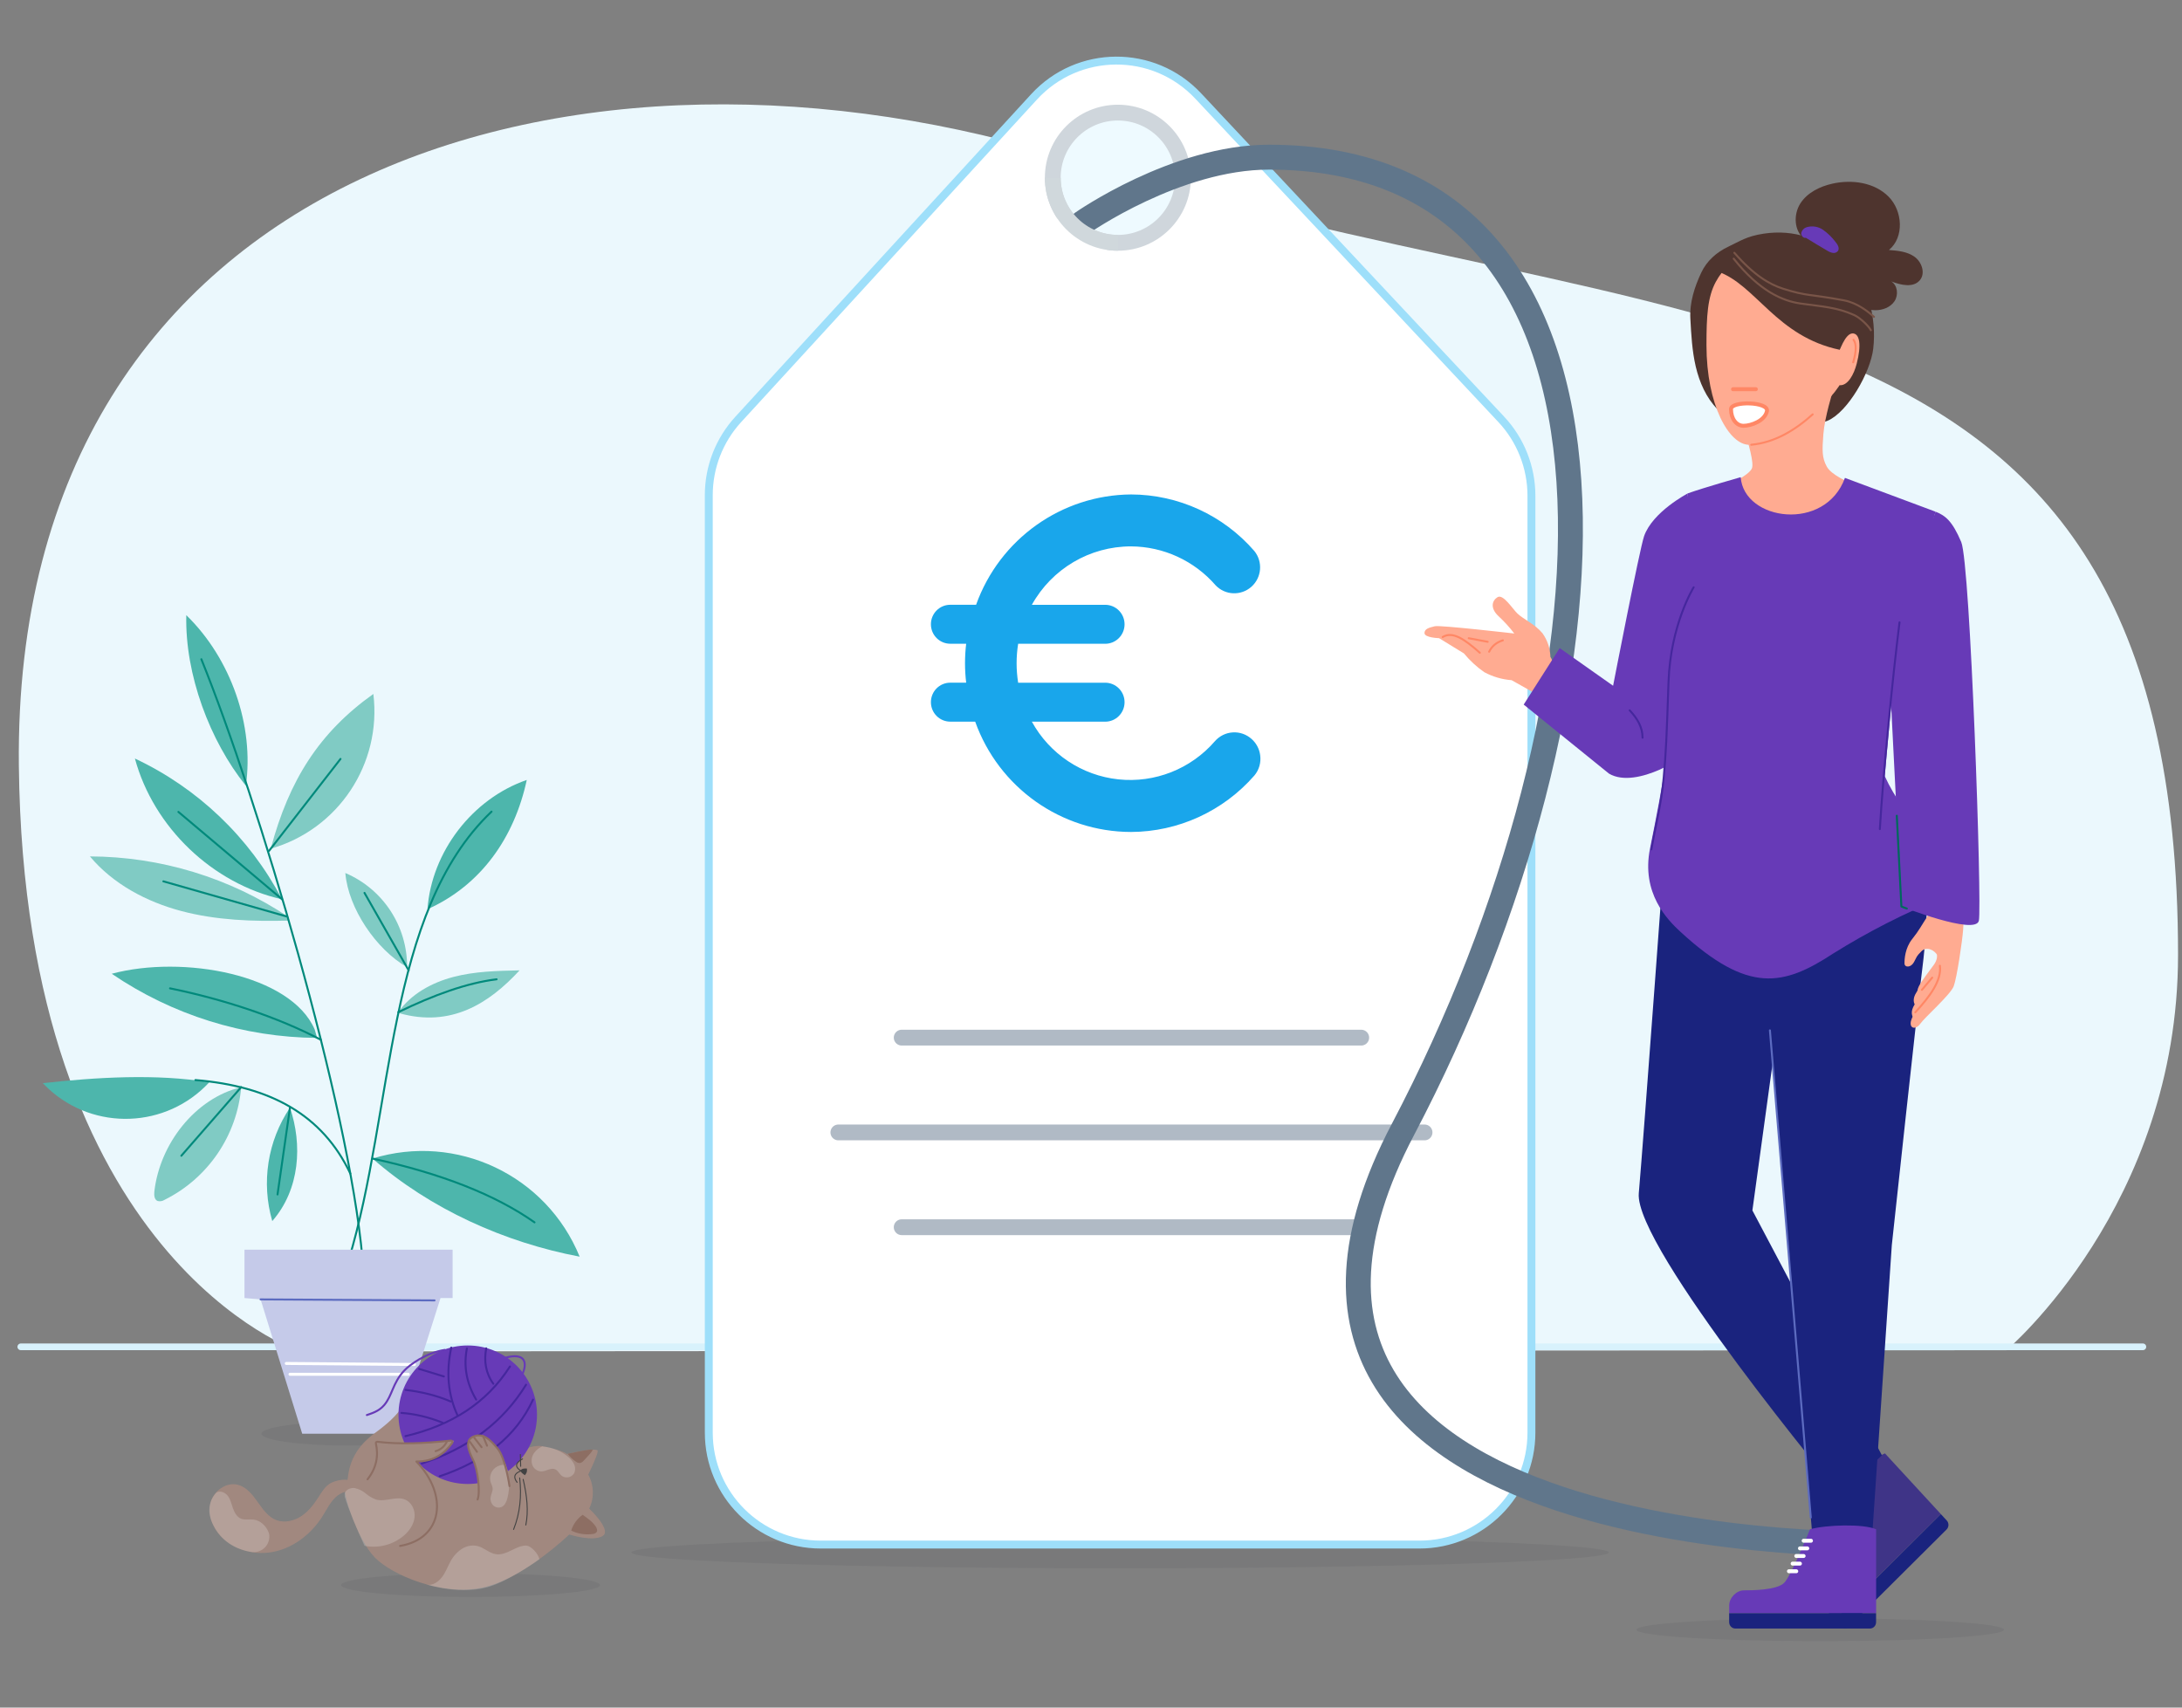
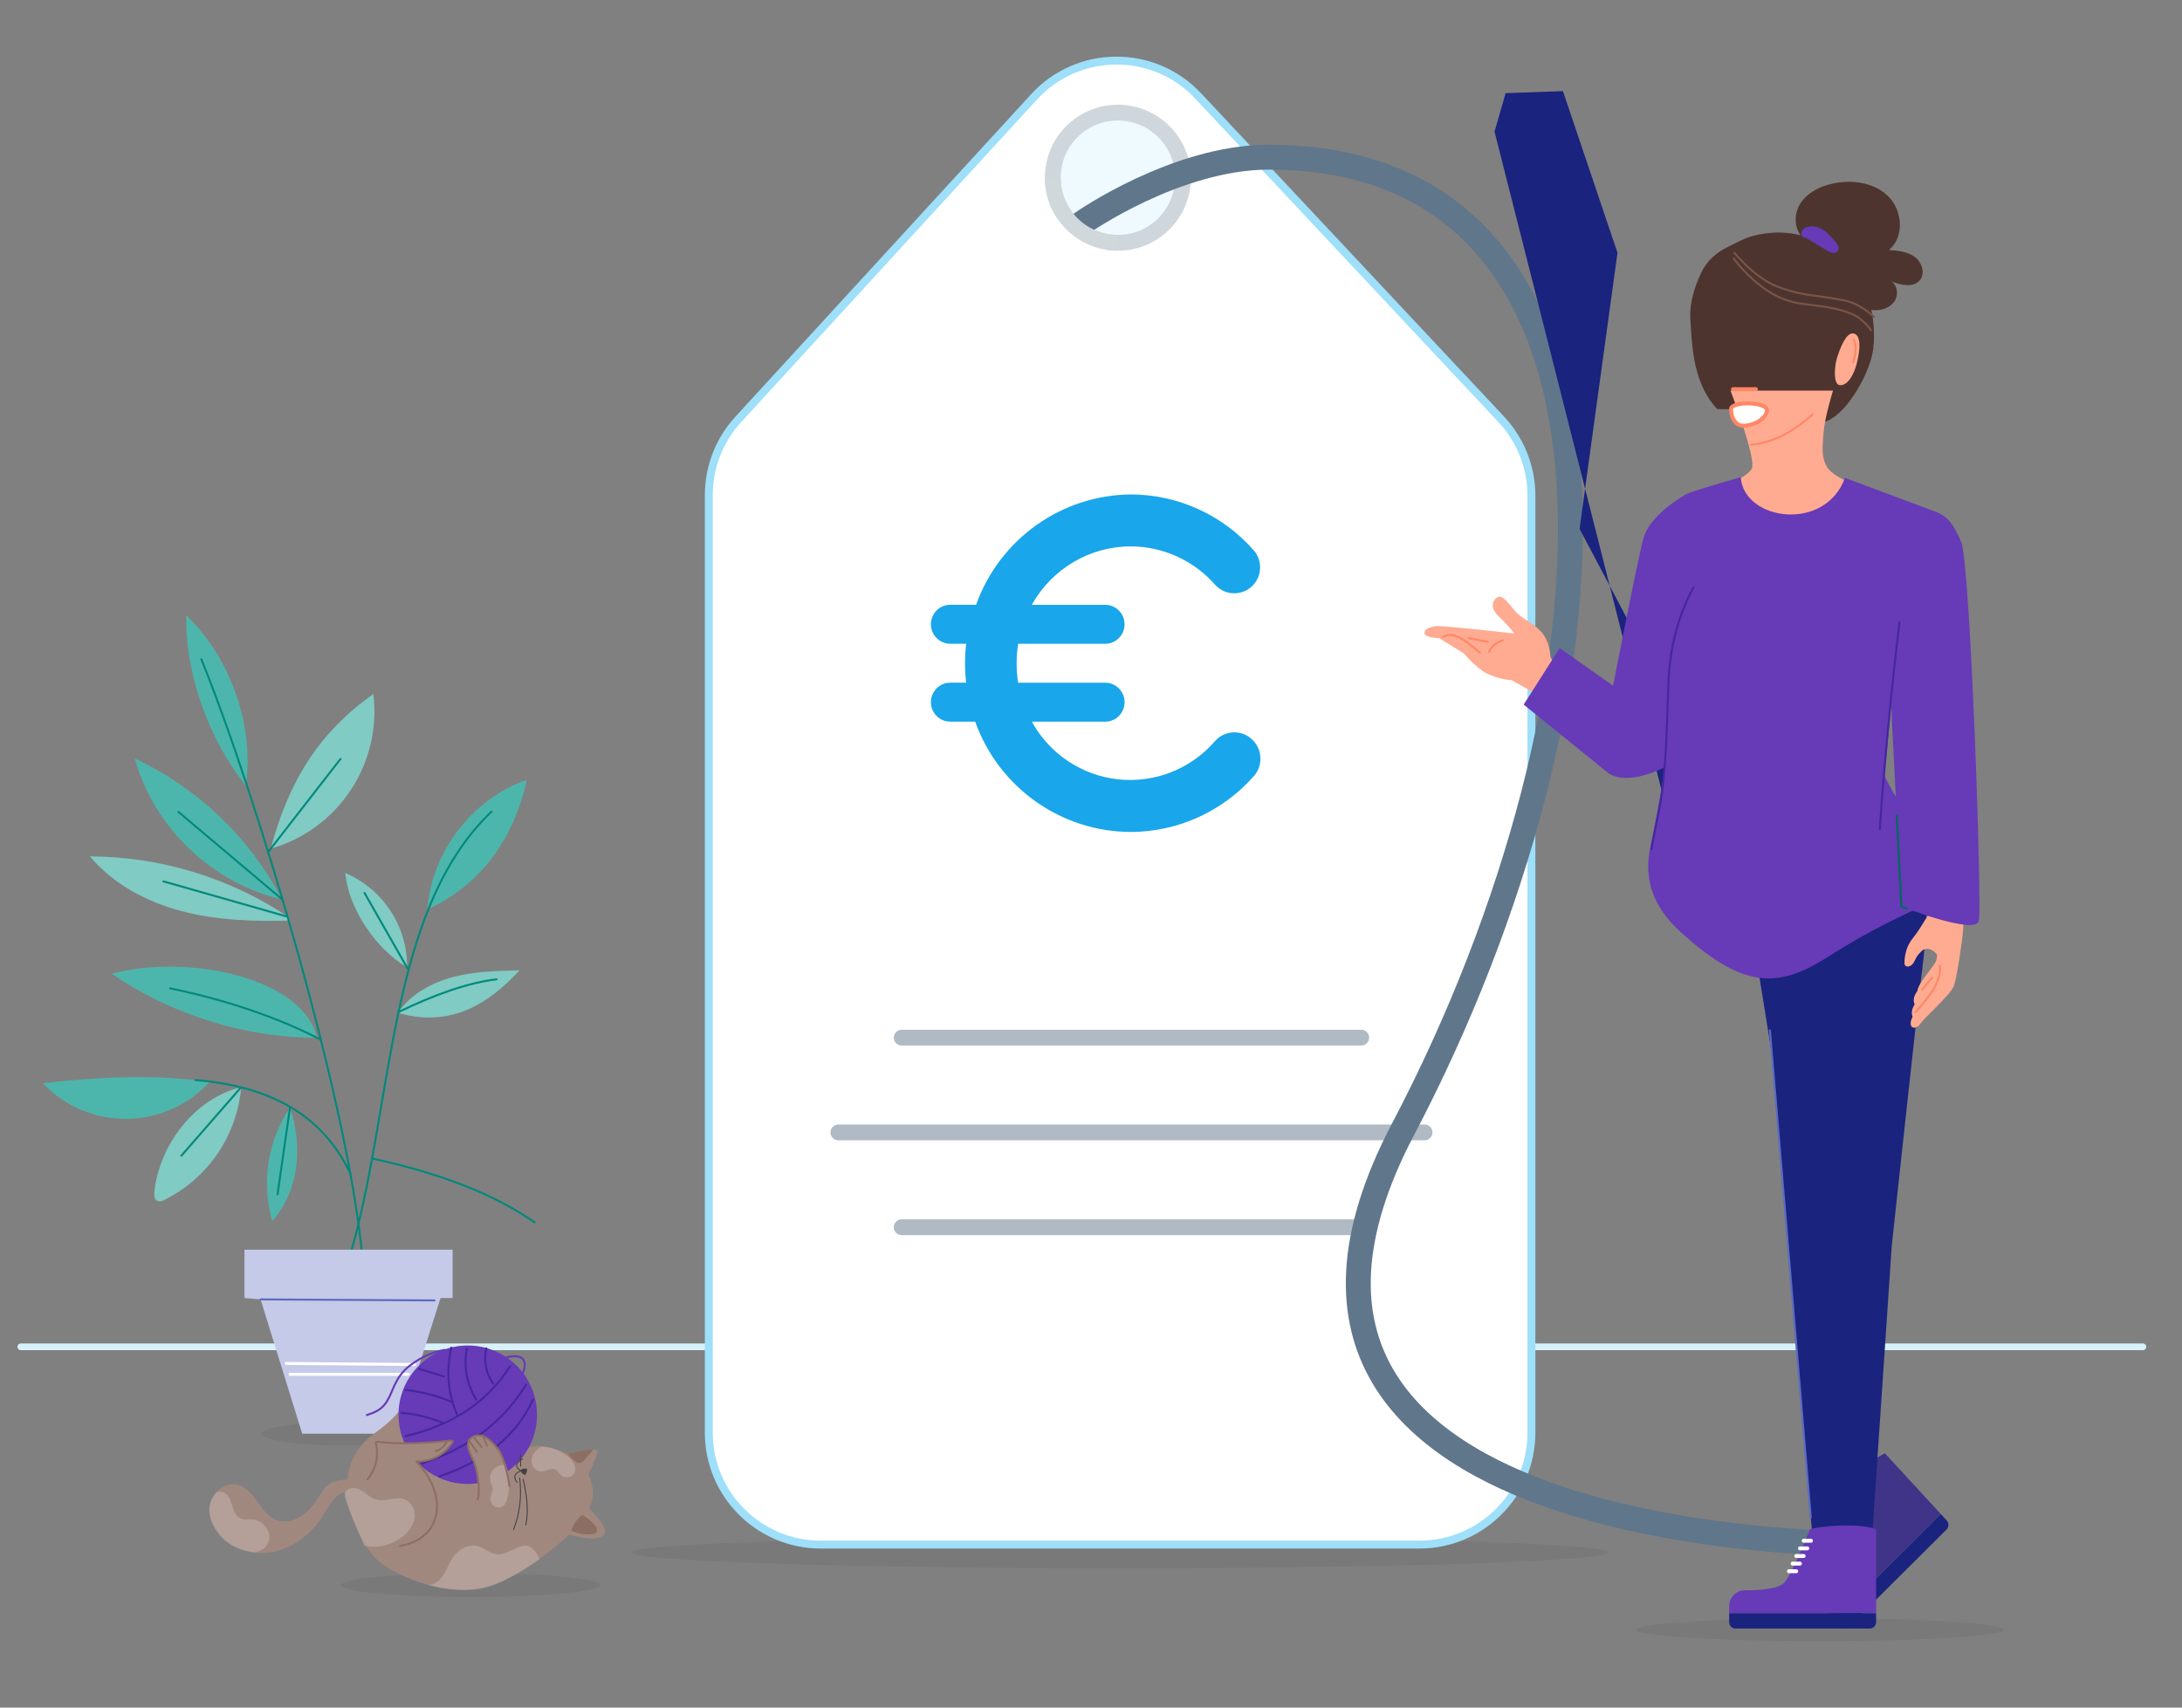
<svg xmlns="http://www.w3.org/2000/svg" viewBox="0 0 552 432">
  <rect x="0" y="0" width="552" height="432" fill="#808080" stroke="none" />
  <defs>
    <style> .cls-1 { fill: #262f38; opacity: .08; } .cls-2, .cls-3, .cls-4, .cls-5, .cls-6, .cls-7, .cls-8, .cls-9, .cls-10, .cls-11, .cls-12, .cls-13, .cls-14, .cls-15, .cls-16, .cls-17, .cls-18 { stroke-linecap: round; } .cls-2, .cls-3, .cls-6, .cls-7, .cls-8, .cls-9, .cls-10, .cls-12, .cls-13, .cls-14, .cls-15, .cls-16, .cls-18 { stroke-linejoin: round; } .cls-2, .cls-19, .cls-20 { fill: #fff; } .cls-2, .cls-4, .cls-13 { stroke: #ff8765; } .cls-3 { stroke-width: .75px; } .cls-3, .cls-4, .cls-5, .cls-6, .cls-7, .cls-8, .cls-9, .cls-10, .cls-11, .cls-21, .cls-12, .cls-13, .cls-14, .cls-15, .cls-16, .cls-17, .cls-22, .cls-18 { fill: none; } .cls-3, .cls-5, .cls-11 { stroke: #fff; } .cls-23 { fill: #ebf8fd; } .cls-24 { fill: #ffab91; } .cls-25 { fill: #673ab7; } .cls-26 { fill: #80cbc4; } .cls-27 { fill: #a1887f; } .cls-28 { fill: #8d6e63; } .cls-29 { fill: #c5cae9; } .cls-30 { fill: #424242; } .cls-31 { fill: #3f3487; } .cls-32 { fill: #19a6eb; } .cls-33 { fill: #1a237e; } .cls-34 { fill: #4db6ac; } .cls-35 { fill: #4e342e; } .cls-20 { stroke: #9edffa; stroke-width: 2px; } .cls-20, .cls-36, .cls-4, .cls-5, .cls-11, .cls-21, .cls-17, .cls-22 { stroke-miterlimit: 10; } .cls-36 { fill: #eefaff; stroke: #cfd6dc; } .cls-36, .cls-21, .cls-12 { stroke-width: 4px; } .cls-5 { stroke-width: .99px; } .cls-6 { stroke: #424242; stroke-width: .25px; } .cls-7, .cls-8, .cls-9, .cls-10, .cls-13, .cls-14, .cls-15, .cls-16, .cls-22 { stroke-width: .5px; } .cls-7, .cls-22 { stroke: #673ab7; } .cls-8 { stroke: #00897b; } .cls-9 { stroke: #00695c; } .cls-10 { stroke: #8d6e63; } .cls-11 { stroke-width: .95px; } .cls-21 { stroke: #d0d8dc; } .cls-12 { stroke: #b0bac5; } .cls-14 { stroke: #45279d; } .cls-37 { opacity: .2; } .cls-15 { stroke: #5c6bc0; } .cls-16 { stroke: #795548; } .cls-38 { fill: rgba(38, 47, 56, .08); } .cls-17 { stroke: #60768b; stroke-width: 6.3px; } .cls-18 { stroke: #d8f2fc; stroke-width: 1.69px; } </style>
  </defs>
  <g id="Ebene_1" data-name="Ebene 1">
    <ellipse class="cls-38" cx="88.17" cy="362.71" rx="22" ry="3" />
    <g>
-       <path class="cls-23" d="m75.72,341.89S6.13,318.75,4.77,193.7C3.13,42.36,146.91.58,272.48,40.83c150,48.09,278.52,23.49,278.52,200.75,0,63.34-43.41,100.01-43.41,100.01l-431.87.3Z" />
      <line class="cls-18" x1="5.26" y1="340.73" x2="542.1" y2="340.73" />
    </g>
    <g>
      <ellipse class="cls-38" cx="283.36" cy="392.75" rx="123.61" ry="4" />
      <path class="cls-20" d="m379.76,106.06l-76.64-81.78c-11.27-12.03-30.39-11.92-41.53.23l-74.83,81.6c-4.79,5.22-7.45,12.05-7.45,19.14v237.19c0,15.64,12.68,28.32,28.32,28.32h151.47c15.64,0,28.32-12.68,28.32-28.32V125.42c0-7.19-2.74-14.12-7.66-19.36Z" />
      <circle class="cls-36" cx="282.8" cy="44.96" r="16.47" />
      <path id="Path" class="cls-32" d="m286.13,138.23c8.21.04,16,3.63,21.4,9.85,2.42,2.54,6.4,2.7,9.03.38,2.63-2.32,2.97-6.31.77-9.05-7.86-9.07-19.23-14.29-31.2-14.32-17.59.13-33.24,11.27-39.2,27.91h-6.53c-2.71,0-4.9,2.21-4.9,4.93s2.19,4.93,4.9,4.93h4.02c-.39,3.27-.39,6.58,0,9.85h-4.02c-2.71,0-4.9,2.21-4.9,4.93s2.19,4.93,4.9,4.93h6.3c5.98,16.72,21.75,27.88,39.43,27.91,11.95-.05,23.31-5.25,31.2-14.28,1.19-1.42,1.72-3.28,1.47-5.12-.2-1.6-.98-3.08-2.19-4.14-1.3-1.16-3-1.76-4.74-1.65-1.73.1-3.36.9-4.51,2.21-6.09,7.04-15.21,10.65-24.44,9.67-9.23-.98-17.4-6.43-21.88-14.59h18.55c2.71,0,4.9-2.21,4.9-4.93s-2.19-4.93-4.9-4.93h-22.02c-.52-3.26-.52-6.59,0-9.85h22.02c2.71,0,4.9-2.21,4.9-4.93s-2.19-4.93-4.9-4.93h-18.55c5.07-9.14,14.68-14.79,25.09-14.78h0Z" />
      <g>
        <line class="cls-12" x1="228.11" y1="262.51" x2="344.36" y2="262.51" />
        <line class="cls-12" x1="212.09" y1="286.49" x2="360.38" y2="286.49" />
        <line class="cls-12" x1="228.11" y1="310.47" x2="344.36" y2="310.47" />
      </g>
      <g>
        <path class="cls-17" d="m273.81,56.37s23.69-16.61,47.22-16.61c99.69,0,91.32,136.69,33.9,245.95-57.42,109.26,122.42,104.97,122.42,104.97" />
        <polygon class="cls-19" points="267.31 54.02 280.86 62.59 269.72 71.65 267.31 54.02" />
        <path class="cls-21" d="m282.8,61.43c-9.09,0-16.47-7.37-16.47-16.47" />
      </g>
    </g>
    <g>
      <path class="cls-34" d="m79.61,260.44c-6.05-13.96-33.37-18.9-51.34-14.09,15.32,10.44,33.41,16.09,51.95,16.23" />
      <path class="cls-34" d="m62.2,198.78c2.14-15.13-3.73-32.12-15.07-43.15-.37,15,5.98,31.87,15.07,43.15" />
      <path class="cls-34" d="m71.26,227.36c-8.19-15.54-21.23-27.99-37.13-35.46,4.73,17.42,19.63,31.67,37.24,35.62" />
      <path class="cls-26" d="m73.13,232.9c-9.13.25-18.39-.07-27.23-2.41-8.84-2.34-17.3-6.83-23.15-13.83,17.88.06,35.35,5.39,50.22,15.32" />
      <path class="cls-26" d="m68.49,214.71c4.64-17.39,12.29-29.41,25.96-39.15,2.16,17.66-8.85,34.27-25.96,39.15" />
      <path class="cls-26" d="m102.99,244.69c.07-10.37-6.09-19.77-15.63-23.83.75,8.96,7.81,19.36,15.63,23.83" />
      <path class="cls-34" d="m108.14,230.03c1.04-14.52,11.35-27.96,25.12-32.71-3.13,14.53-11.52,26.62-25.12,32.71" />
      <path class="cls-26" d="m100.77,256.06c3.22-4.61,8.48-7.47,13.92-8.9,5.45-1.43,11.13-1.55,16.75-1.67-7.76,8.42-17.34,14.49-30.39,10.85" />
-       <path class="cls-34" d="m94.24,293.1c21.26-6.56,44,4.22,52.4,24.82-19.03-3.6-37.82-12.06-52.4-24.82" />
      <path class="cls-34" d="m73.36,280.22c3.16,9.34,2.55,20.64-4.48,28.7-2.83-9.76-1.19-20.27,4.48-28.7" />
      <path class="cls-26" d="m61.02,275.03c-1.04,12.25-8.41,23.07-19.42,28.53-.51.33-1.13.43-1.72.28-.86-.34-.93-1.49-.83-2.43,1.37-11.95,10.25-23.55,21.97-26.37" />
      <path class="cls-34" d="m52.94,273.81c-10.82,11.69-29.07,12.39-40.75,1.57-.47-.44-.93-.89-1.37-1.35,13.38-1.49,28.84-2.44,42.12-.22" />
      <path class="cls-8" d="m50.94,166.78c14.44,35.71,37.29,112.67,40.74,151.48" />
      <path class="cls-8" d="m124.35,205.33c-26.8,25.45-24.67,75.71-36.18,113.56" />
      <path class="cls-8" d="m49.43,273.24c18.92,1.56,32.11,8.74,39.19,23.65" />
      <line class="cls-8" x1="45.13" y1="205.4" x2="71.37" y2="227.52" />
      <line class="cls-8" x1="41.33" y1="222.97" x2="72.46" y2="231.84" />
      <path class="cls-8" d="m43.01,250.04c13.6,2.77,27.32,7.33,38.16,13.01" />
      <line class="cls-8" x1="45.88" y1="292.39" x2="61.02" y2="275.03" />
      <line class="cls-8" x1="70.21" y1="302.18" x2="73.36" y2="280.22" />
      <path class="cls-8" d="m135.22,309.24c-9.9-6.97-23.58-12.35-40.98-16.14" />
      <path class="cls-8" d="m125.63,247.75c-7.48.92-15.88,3.95-24.86,8.31" />
      <line class="cls-8" x1="92.21" y1="225.89" x2="103.38" y2="245.49" />
      <line class="cls-8" x1="86.14" y1="192" x2="68.07" y2="215.25" />
      <polygon class="cls-29" points="114.5 316.16 114.5 328.39 111.44 328.39 100.57 362.71 76.45 362.71 65.92 328.73 61.85 328.39 61.85 316.16 114.5 316.16" />
      <line class="cls-15" x1="65.92" y1="328.73" x2="109.93" y2="328.99" />
      <line class="cls-3" x1="72.42" y1="344.94" x2="104.85" y2="345.2" />
      <line class="cls-3" x1="73.36" y1="347.68" x2="103.28" y2="347.68" />
    </g>
  </g>
  <g id="Bereiche">
    <g>
      <path class="cls-35" d="m466.61,65.63c-5.8-5.28-12.82-7.68-20.48-6.51-4.31.66-5.94,1.89-8.89,3.28-2.95,1.39-5.48,3.59-6.89,6.64-1.68,3.59-2.94,7.52-2.73,11.5.22,4.1.44,8.22,1.37,12.21.94,3.99,2.65,7.87,5.46,10.75l10.21.08c5.51-.74,12.58,5.06,17.71,2.85,5.13-2.21,10.83-12.28,11.52-18.22.93-7.96-1.48-17.32-7.28-22.6Z" />
      <g>
        <path class="cls-24" d="m484.22,130.25s-11.87-5.85-13.6-6.74c-3.42-1.77-7.32-3.31-8.51-5.52s-1.16-4-.83-8.23,2.43-10.94,2.43-10.94h-25.93s6.56,17.11,5.41,19.69-11.21,6.48-15.31,8.34c-4.1,1.86-6.8,9.44-6.8,9.44" />
-         <path class="cls-24" d="m450.49,62.04c-5.71,0-12.79,2.55-16.43,9.27-2.08,3.83-2.36,8.66-2.36,15.98,0,15.26,5.74,25.24,10.8,25.24s11.56-2.98,19.18-10.6c7.62-7.62,7.14-13.92,7.14-21.25s-4.68-18.63-18.32-18.63Z" />
        <line class="cls-4" x1="444.19" y1="98.46" x2="438.42" y2="98.46" />
        <path class="cls-13" d="m443.03,112.52c5.79-.56,10.86-3.48,15.54-7.69" />
        <path class="cls-2" d="m437.91,103.5c0,2.51,1.4,4.22,3.16,4.22,1.96,0,5.4-1.27,5.93-3.7s-9.09-2.61-9.09-.52Z" />
      </g>
      <path class="cls-24" d="m392.22,166.17c-.06-2.15-.76-4.23-2.01-5.97-1.97-2.38-4.83-3.53-6.35-5-1.26-1.22-3.6-5-5.02-4.12s-1.92,2.79.28,4.83c1.44,1.34,2.77,2.8,3.96,4.36,0,0-18.74-2.16-20.08-1.84s-2.68.62-2.63,1.77c.06,1.15,3.68,1.25,3.68,1.25l6.28,3.85c1.5,1.81,3.23,3.42,5.17,4.76,2.14,1.15,4.49,1.84,6.91,2.02l6.66,3.74s6.07-4.97,3.14-9.65Z" />
      <path class="cls-13" d="m380.19,162c-1.64.51-2.78,1.48-3.47,2.88" />
      <path class="cls-13" d="m376.35,162.37c-1.65-.31-3.24-.62-4.79-.91" />
      <path class="cls-13" d="m374.36,165.14c-3.75-3.35-6.87-5.55-9.39-3.98" />
      <ellipse class="cls-1" cx="460.48" cy="412.3" rx="46.46" ry="2.9" />
      <g>
        <path class="cls-31" d="m490.99,383.04l-14.14-15.35c-3.31,1.31-9.9,8.26-12.08,12.02,0,0,4.36,11.71,4.3,14.44-.06,2.73-4.76,7.41-6.1,8.74-1.34,1.34-1.44,4.02-.16,5.42,1.29,1.4,1.33,1.44,1.33,1.44l26.85-26.72Z" />
        <path class="cls-33" d="m467.84,411.43l24.6-24.48c.62-.62.64-1.64.05-2.28l-1.5-1.62-26.85,26.72,1.5,1.62c.59.64,1.58.67,2.2.05Z" />
        <g>
          <line class="cls-11" x1="467.15" y1="392.07" x2="469.83" y2="389.39" />
          <line class="cls-11" x1="466.53" y1="390" x2="469.22" y2="387.33" />
          <line class="cls-11" x1="465.3" y1="385.88" x2="467.99" y2="383.2" />
          <line class="cls-11" x1="465.92" y1="387.94" x2="468.6" y2="385.27" />
          <line class="cls-11" x1="464.69" y1="383.81" x2="467.37" y2="381.14" />
        </g>
      </g>
      <path class="cls-35" d="m456.42,60.41c-2.58-2.02-2.74-6.14-.99-8.91,1.76-2.77,4.95-4.33,8.14-5.04,4.95-1.11,10.62-.31,14.19,3.28,3.58,3.59,4.02,10.29.1,13.5,2.27.18,4.65.4,6.49,1.73,1.84,1.33,2.79,4.17,1.34,5.91-1.65,1.99-4.81,1.25-7.22.32,1.59,1,1.84,3.43.8,5-1.04,1.57-3.02,2.3-4.9,2.28-1.88-.03-3.68-.69-5.41-1.44" />
      <path class="cls-25" d="m464.32,61.18c-.88-1.17-1.93-2.19-3.12-3.03-1.21-.85-2.74-1.09-4.16-.67-.66.2-1.17.73-1.35,1.4-.12.67.5,1.45,1.16,1.28l.16.1c1.72,1.06,3.46,2.12,5.22,3.14.43.28.91.48,1.41.58.51.1,1.04-.11,1.35-.53.43-.72-.13-1.62-.67-2.27Z" />
      <path class="cls-35" d="m469.51,83.97c-2.06,1.08-3.13,2.82-4.06,4.53-16.04-3.36-21.25-16.44-30.84-19.79,2.75-3.39,7.17-7.59,13.36-7.59s20.54,3.94,21.54,11.07c1,7.13,0,11.79,0,11.79Z" />
      <g id="freepik--Character--inject-2">
        <path class="cls-33" d="m477.51,212.8s5.69-.44,8.47,5.62c2.79,6.07,1.7,2.95,1.7,2.95,0,0-.08,13.48-1.27,22.77-1.19,9.29-7.82,70.85-7.82,70.85l-4.98,73.74-15.19-1.03-10.31-121.84-8.46-52.53,37.86-.53Z" />
        <g>
          <g>
            <path class="cls-24" d="m491.27,233.53c.12.39.18.9.2,1.47-.73-.42-1.44-.61-1.09.56.17.58.22,1.43.19,2.37-.55-.23-.97-.18-.69.77.25.85.25,2.25.11,3.7,0,0,0,0,0,0-.13.59-.38,1.14-.73,1.63-1.24,1.72-3.18,4.17-3.84,5.51-.2.4-.3.76-.35,1.09-.22.35-.41.67-.55.94-.6,1.2-.37,2.08-.15,2.53-.13.22-.25.42-.34.61-.89,1.79.06,2.87.06,2.87l8.07-11.32v-2.47s.49-.67.49-.67v-.78s.9-1.25.9-1.25l.04-7.28s-2.95-2.43-2.31-.29Z" />
            <path class="cls-24" d="m483.45,258.22c-.53,2.14,1.29,2.3,2.36.75,1.07-1.55,7.65-7.35,8.44-9.47.79-2.12,2.17-11.34,2.39-14.41.22-3.07.41-11.76.41-11.76l-8.09.36s.72,4.96-1.07,7.68c-1.79,2.72-2.35,3.97-4.15,6.21-1.8,2.24-1.96,5.11-1.94,6.17.02,1.05,1.59,1.12,2.39-.34.8-1.45.52-1.37,1.88-2.74,1.35-1.37,3.32-.23,3.99.91.67,1.13,1.24,4.05-.17,7.24-1.41,3.19-5.78,6.77-6.43,9.41Z" />
          </g>
          <ellipse class="cls-24" cx="493.14" cy="223.41" rx="3.91" ry="4.06" />
        </g>
-         <path class="cls-33" d="m421.81,205.73s-6.03,82.56-7.23,96.16,50.95,76.27,50.95,76.27l10.56-9.98-32.77-61.96,9.59-69.84-13.8-40.9-14.5.52-2.8,9.74Z" />
+         <path class="cls-33" d="m421.81,205.73l10.56-9.98-32.77-61.96,9.59-69.84-13.8-40.9-14.5.52-2.8,9.74Z" />
        <path class="cls-25" d="m426.95,124.84s-8.87,4.62-11.03,10.8c-1.13,3.25-7.84,37.85-7.84,37.85l-13.51-9.53-9.11,14.29,21.6,17.48c3.57,2.08,8.68.78,12.7-.97,1.47-.65,2.65-1.4,2.94-2.2.85-2.48,4.25-67.73,4.25-67.73Z" />
        <path class="cls-25" d="m489.65,129.45l-22.92-8.55c-4.98,13.76-25.55,10.9-26.37-.18,0,0-9.14,2.59-13.42,4.11,0,0-5.1,33.6-3.87,40.57,1.99,11.22-3,36.09-5.64,49.21-2.3,11.36,4.4,18.11,7.77,21.2,17.12,15.72,26.02,13.61,38.53,5.44,8.81-5.51,18.06-10.23,27.64-14.09-1.25-15.21-9.36-19.4-14.57-30.82h0l2.4-26.53,10.43-40.35Z" />
        <path class="cls-25" d="m489.65,129.45c2.42.97,4.19,2.23,6.5,7.67s5.28,92.02,4.46,95.81c-.82,3.79-19.6-3.6-19.6-3.6l-3.36-66,12-33.87Z" />
        <g>
          <path class="cls-25" d="m474.62,408.14v-21.25c-3.26-1.43-12.65-1.14-16.73,0,0,0-4.65,11.59-6.5,13.52-1.86,1.93-8.36,1.93-10.22,1.93-1.86,0-3.72,1.87-3.72,3.8,0,1.93,0,1.99,0,1.99h37.17Z" />
          <path class="cls-33" d="m439,412h34.06c.86,0,1.55-.72,1.55-1.62v-2.25s-37.17,0-37.17,0v2.25c0,.89.7,1.62,1.55,1.62Z" />
          <g>
            <line class="cls-5" x1="452.56" y1="397.51" x2="454.42" y2="397.51" />
            <line class="cls-5" x1="453.49" y1="395.58" x2="455.35" y2="395.58" />
            <line class="cls-5" x1="455.35" y1="391.72" x2="457.21" y2="391.72" />
            <line class="cls-5" x1="454.42" y1="393.65" x2="456.28" y2="393.65" />
            <line class="cls-5" x1="456.28" y1="389.79" x2="458.14" y2="389.79" />
          </g>
        </g>
      </g>
      <path class="cls-14" d="m428.46,148.58s-5.87,9.45-6.36,23.96c-.49,14.5-.64,17.66-1.21,24.15-.57,6.49-1.98,11.75-3.12,18.2" />
-       <path class="cls-14" d="m412.27,179.7c2.01,2.14,3.25,4.3,3.26,6.93" />
      <path class="cls-14" d="m480.54,157.44c-1.74,13.86-4.13,38.04-4.98,52.32" />
      <polyline class="cls-9" points="479.85 206.37 481.01 229.34 482.39 229.86" />
      <line class="cls-15" x1="458.09" y1="383.91" x2="447.75" y2="260.67" />
      <line class="cls-13" x1="486.2" y1="250.42" x2="488.81" y2="247.33" />
      <path class="cls-13" d="m484.53,256.11c3.74-4.08,6.71-8.09,6.22-11.79" />
      <path class="cls-16" d="m438.75,63.95c4.91,5.67,8.91,8.01,12.36,9.1,6.22,1.96,6.4,1.26,15.34,2.93,3.44.64,6.2,2.91,7.63,4.18" />
      <path class="cls-16" d="m438.59,65.44c6.55,8.29,12.5,10.72,16.86,11.34,5.47.78,9.16.92,13.62,2.93,1.62.73,3.8,2.94,4.22,3.84" />
      <path class="cls-24" d="m464.71,90.58c.57-1.8,2.09-6.23,3.95-6.23s2.25,3.02,1.05,7.65c-.72,2.76-2.2,5.46-4.15,5.46s-1.42-5.07-.85-6.87Z" />
      <path class="cls-13" d="m468.9,85.96c.79,1.05.72,3-.08,5.7" />
    </g>
    <g>
      <ellipse class="cls-38" cx="119.04" cy="401.01" rx="32.74" ry="3" />
      <g>
        <path class="cls-27" d="m127.47,370.55s5.04-5.66,10.06-4.62c5.01,1.04,5.89,1.92,5.89,1.92,0,0,7.69-1.79,7.78-.8s-2.39,6-2.39,6c1.47,2.66,1.57,5.88.25,8.62,0,0,5.97,5.56,3.3,6.98-2.66,1.42-8.35-.44-8.35-.44,0,0-11.73,11.33-22.03,13.47-10.3,2.14-22.82-3.24-27.13-7.62-4.56-4.63-8.4-17.11-7.5-17.75,1.31-.92-.92-7.7,7.66-13.89,8.59-6.19,7.83-9.76,7.83-9.76l3.35-1.14s-3.44,10.67,1.54,17.52c4.99,6.85,12.39,9.09,19.73,1.51Z" />
        <g>
          <circle class="cls-25" cx="118.33" cy="357.91" r="17.52" />
          <path class="cls-22" d="m127.45,343.61c6.84-2.12,7.43,2.69-.39,11.38" />
          <path class="cls-7" d="m92.81,357.99c1.1-.4,2.98-.88,4.36-2.49,2.08-2.43,2.13-5.57,5.05-8.71,1.44-1.55,5.57-4.55,10.29-5.28" />
          <line class="cls-14" x1="106.04" y1="346.32" x2="112.29" y2="348.23" />
          <path class="cls-14" d="m114.16,340.93c-1.38,6.43-.74,12.09,1.57,17.12" />
          <path class="cls-14" d="m118.11,341.16c-.84,4.36-.16,8.67,2.35,12.93" />
          <path class="cls-14" d="m123,341.12c-.59,3.2-.16,6.22,1.8,8.96" />
          <path class="cls-14" d="m102.6,351.63c4,.47,7.83,1.4,11.44,2.94" />
          <path class="cls-14" d="m101.54,357.45c3.3.24,6.76,1.01,10.42,2.47" />
          <path class="cls-14" d="m102.56,363.33c11.45-2.68,20.5-8.27,26.44-17.62" />
          <path class="cls-14" d="m106.71,370.25c11.85-3.87,20.61-10.54,26.37-19.93" />
          <path class="cls-14" d="m111.22,373.49c11.12-3.75,19.29-9.96,23.62-19.39" />
        </g>
        <g class="cls-37">
          <path class="cls-19" d="m137.45,365.81c-.97.36-1.81,1-2.39,1.85-.58.86-.73,1.94-.41,2.92.35.99,1.28,1.65,2.33,1.68,1.21-.03,2.39-1.04,3.51-.53.68.32.99,1.11,1.56,1.59.95.73,2.32.55,3.05-.4.05-.06.09-.12.13-.18.35-.73.35-1.58,0-2.31-.35-.72-.87-1.35-1.49-1.85-1.82-1.55-4.1-2.47-6.48-2.63" />
        </g>
        <path class="cls-27" d="m88.99,375.01c-.8-1.28-4.31-.48-5.57.34-1.26.81-2.07,2.17-2.87,3.44-1.18,1.84-2.55,3.63-4.39,4.82-1.84,1.19-4.21,1.72-6.26.96-2.04-.77-3.45-2.79-4.74-4.62s-2.8-3.75-4.97-4.31c-2.97-.78-6.17,1.57-6.94,4.54s.48,6.2,2.58,8.45c3.45,3.7,9.05,5.03,13.97,3.83,4.93-1.2,9.13-4.63,11.82-8.92,1.02-1.62,1.86-3.4,3.25-4.72,1.39-1.32,3.55-2.09,5.27-1.21" />
        <path class="cls-30" d="m133.31,371.65c.04.73-.06,1.01-.54,1.57-.24-.16-.31-.23-.58-.45s-.57-.56-.4-.86c.26-.48,1.35-.39,1.49-.39" />
        <path class="cls-27" d="m129.12,376.47c-.08-4.05-1.57-7.94-4.21-11.01-.86-.99-1.92-1.92-3.18-2.21s-2.83.28-3.27,1.52c-.41,1.16.24,2.39.76,3.52,1.8,3.88,2.29,8.24,1.38,12.42" />
        <path class="cls-27" d="m92.23,374.2c2.46-1.76,3.65-4.81,3.03-7.77-.18-.44-.18-.93,0-1.36.39-.62,1.29-.3,2.01-.2,4.01.57,11.32.23,11.32.23,2.46-.23,6.29-.63,6.29-.63-1.84,3.09-6.23,5.41-9.55,5.36,1.33,1.15,2.48,2.49,3.41,3.98,1.61,2.54,2.33,5.54,2.03,8.53-.33,3-1.96,5.71-4.46,7.39-2.5,1.6-5.9,1.83-8.47.34" />
        <path class="cls-28" d="m149.79,366.72c.56.02-1.28,1.89-2.05,2.73-.26.36-.65.61-1.09.69-.36-.01-.7-.14-.98-.37-.74-.5-1.4-1.12-1.95-1.82l-.12-.15s5.04-1.14,6.2-1.08Z" />
        <path class="cls-28" d="m147.37,383.24c-1.36.98-2.37,2.38-2.87,3.98,1.69.83,3.58,1.13,5.45.86.38-.01.74-.19.99-.48.28-.42.05-.99-.23-1.41-.84-1.24-2.1-2.12-3.33-2.97" />
        <g class="cls-37">
          <path class="cls-19" d="m136.45,394.45c-.22-1.3-2.13-3.48-3.45-3.44s-2.53.68-3.72,1.26-2.49,1.12-3.79.93c-1.68-.24-2.99-1.62-4.63-2.06-1.43-.33-2.92-.05-4.13.78-1.19.82-2.17,1.93-2.83,3.23-.7,1.29-1.2,2.7-2.1,3.86s-2.39,2.24-3.83,1.86c0,0,9.2,2.99,16.61.27,5.47-1.99,11.88-6.68,11.88-6.68Z" />
        </g>
        <g class="cls-37">
          <path class="cls-19" d="m127.87,370.64c-1.86-.27-3.58,1.02-3.85,2.88-.08.54-.02,1.1.16,1.62.19.4.34.82.44,1.25.11.83-.4,1.61-.51,2.44-.11.75.15,1.52.69,2.05.56.52,1.38.67,2.08.37.84-.38,1.25-1.33,1.48-2.22.72-2.78.53-5.71-.56-8.37" />
        </g>
        <g class="cls-37">
          <path class="cls-19" d="m92.2,391.07c3.52.7,7.16-.23,9.91-2.53,1.4-1.19,2.54-2.79,2.76-4.62s-.68-3.83-2.39-4.54c-2.27-.96-4.94.66-7.31,0-.97-.36-1.88-.88-2.67-1.56-.79-.67-1.74-1.13-2.76-1.35-1.02-.13-2.2.34-2.54,1.33v.83c1.04,3.42,2.92,7.81,5,12.44Z" />
        </g>
        <g class="cls-37">
          <path class="cls-19" d="m63.47,392.61c2.14.4,4.2-1.01,4.6-3.15.06-.34.08-.68.06-1.02-.02-.24-.07-.47-.15-.7-.62-1.68-2.1-3.11-3.87-3.31-1.05-.12-2.18.17-3.16-.23s-1.63-1.51-2-2.57-.6-2.19-1.25-3.1-1.92-1.51-2.91-.96c0,0-3.23,2.87-1.14,7.64,1.69,3.82,4.91,6.58,9.83,7.41Z" />
        </g>
        <path class="cls-6" d="m132.19,369.09c-1.8.98-2.05,1.99-.39,3.03-1.84.67-1.92,1.68-.99,2.89" />
        <line class="cls-6" x1="131.72" y1="370.96" x2="131.64" y2="367.97" />
        <path class="cls-6" d="m132.35,374.27c.99,4.19,1.38,8.11.67,11.54" />
        <path class="cls-6" d="m131.47,373.9c.51,4.55.1,8.91-1.54,13.02" />
        <path class="cls-10" d="m128.89,375.97s-.97-7.02-3.02-9.52-3.83-3.94-6.08-3.02-1.33,3.49-.1,5.92,1.84,8.3,1.13,10.01" />
        <path class="cls-10" d="m101.21,391.1c10.93-1.85,12.23-12.97,4.12-21.35,4.63-.02,7.13-2.08,9.05-4.69.2-.27-.03-.64-.36-.6-6.73.73-13.04.97-18.57.29-.23-.03-.41.18-.36.41.71,3.24.11,6.28-2.11,9.09" />
        <path class="cls-10" d="m110.2,367.13c1.31-.38,2.25-1.19,2.82-2.39" />
        <line class="cls-10" x1="123.21" y1="365.75" x2="122.19" y2="363.28" />
        <line class="cls-10" x1="121.83" y1="366.12" x2="119.99" y2="363.75" />
        <line class="cls-10" x1="120.66" y1="367.29" x2="118.91" y2="364.81" />
      </g>
    </g>
  </g>
</svg>